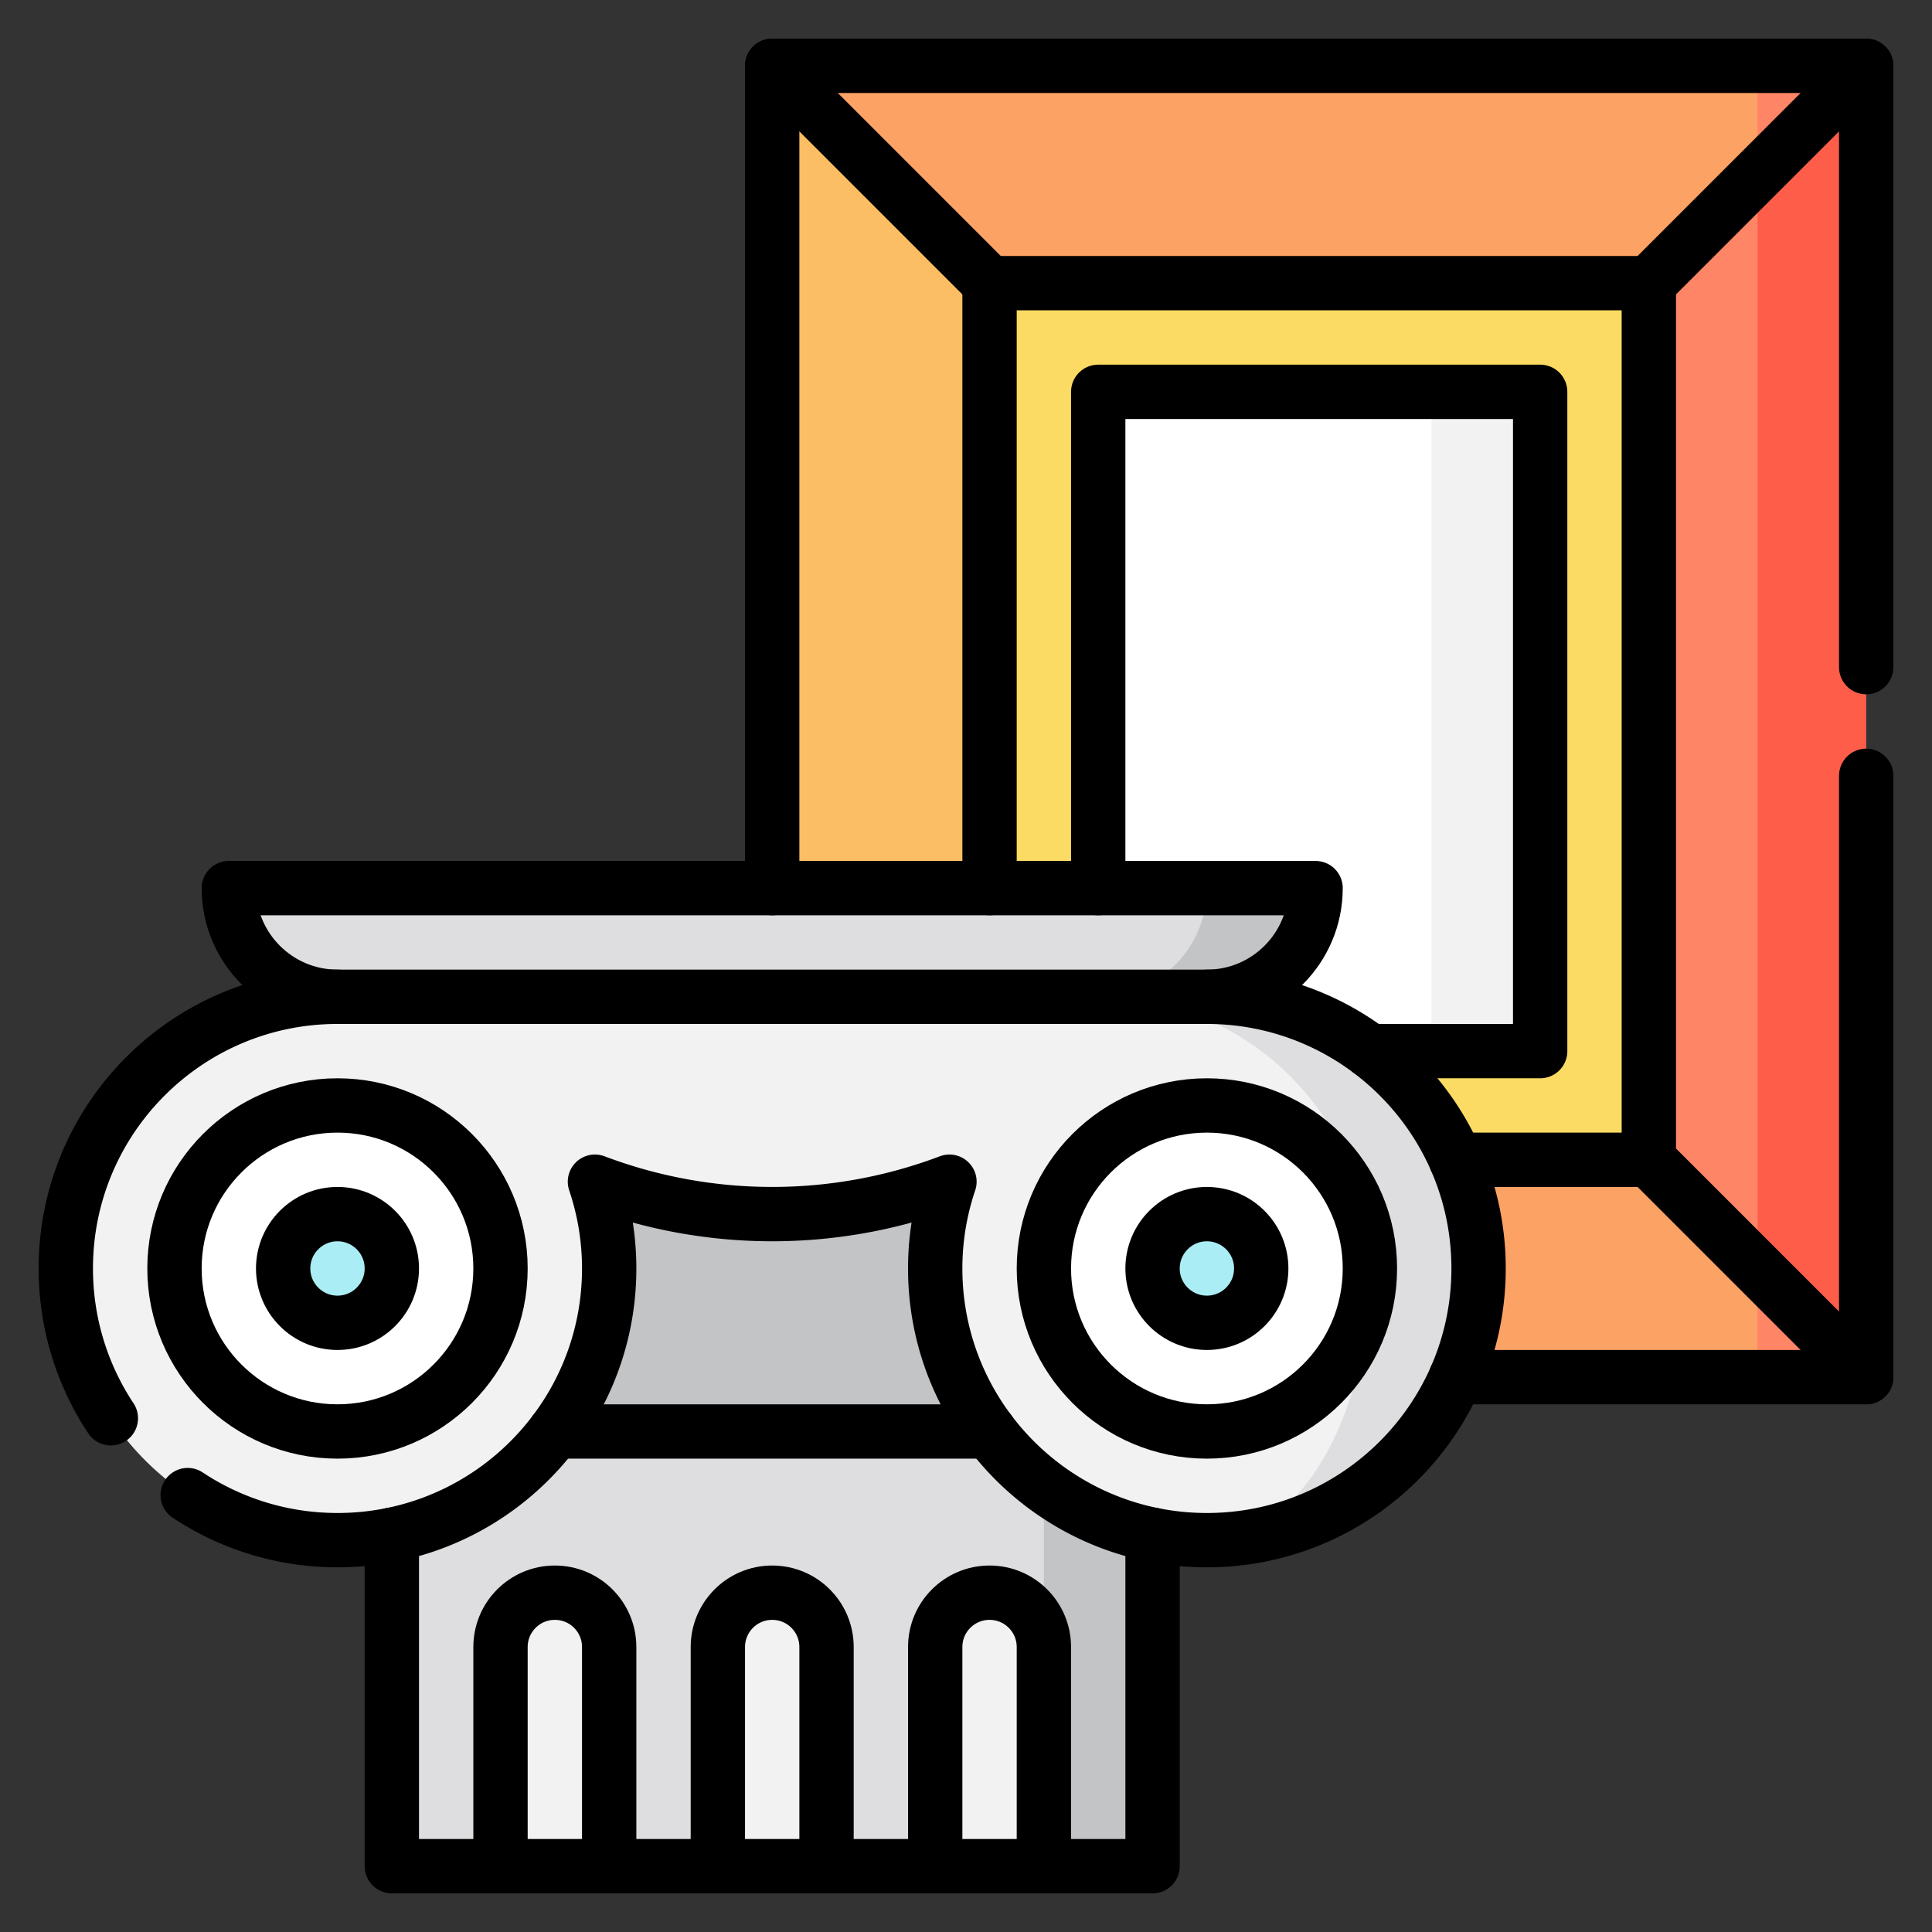
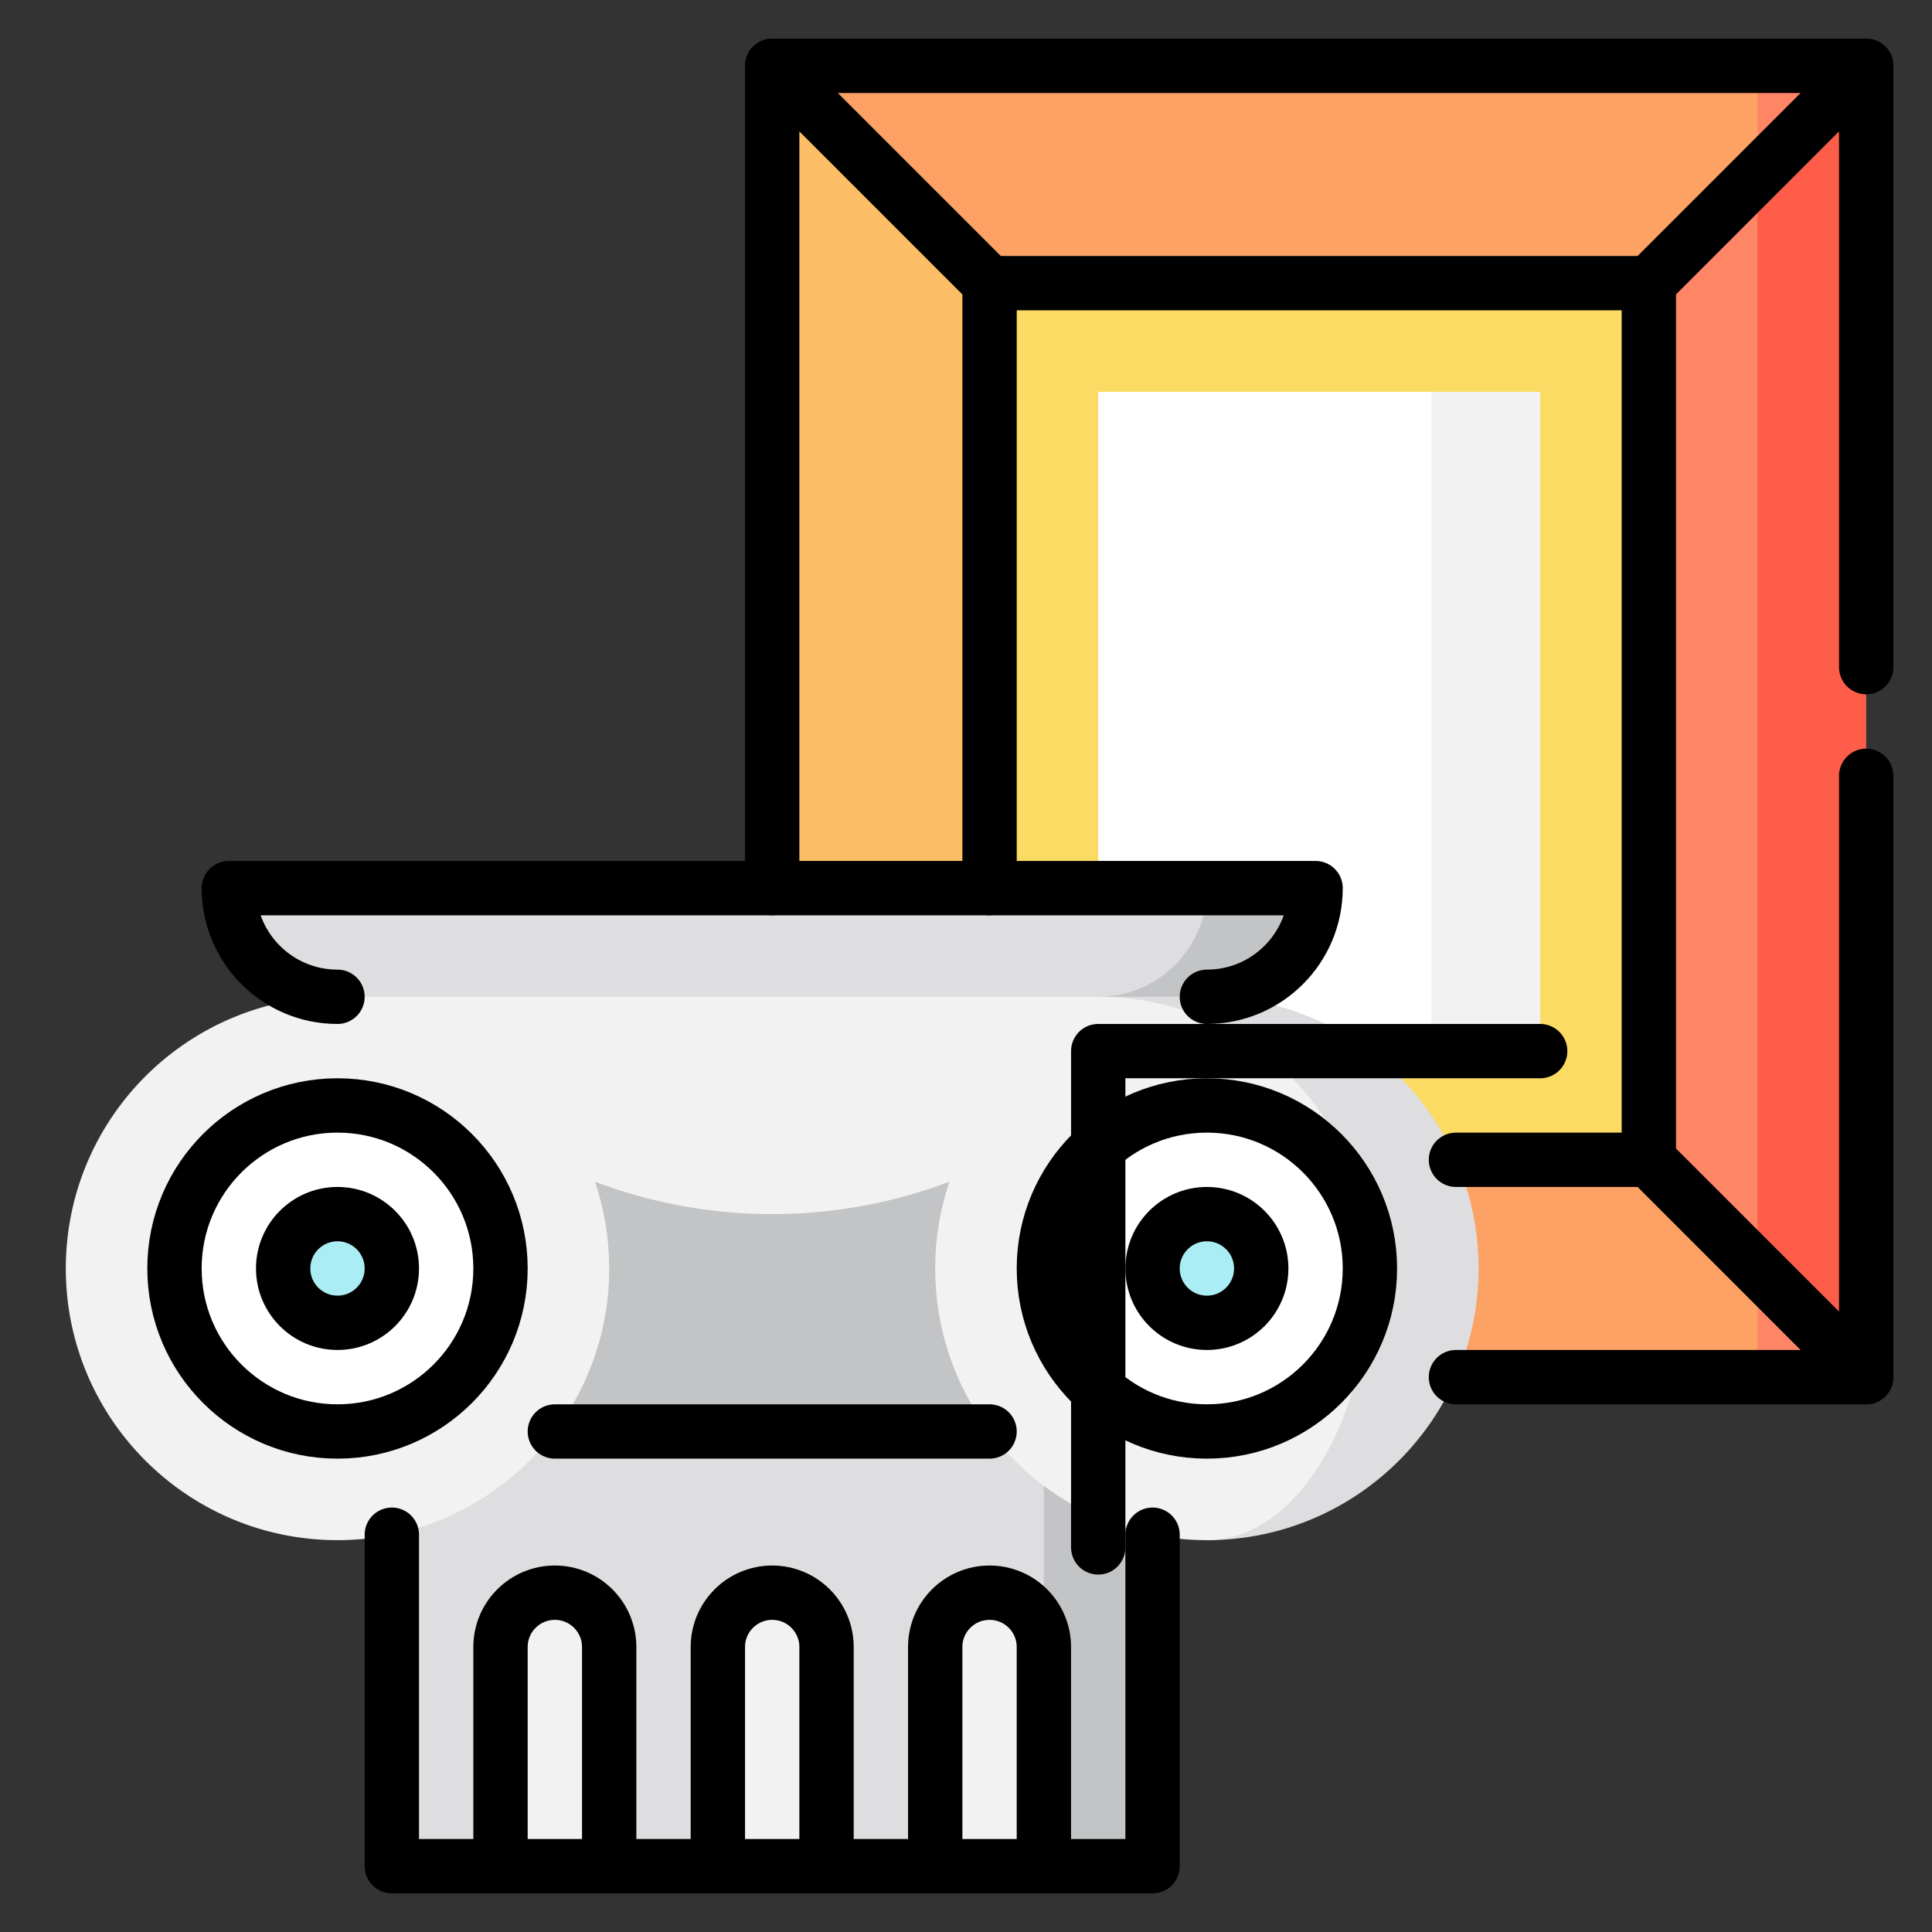
<svg xmlns="http://www.w3.org/2000/svg" version="1.1" width="512" height="512" x="0" y="0" viewBox="0 0 512 512" style="enable-background:new 0 0 512 512" xml:space="preserve" class="">
  <rect x="0" y="0" width="512" height="512" fill="#333333" stroke="none" />
  <g transform="matrix(0.96,0,0,0.96,10.24,10.24)">
    <path d="M504.5 7.5h-30l-30 180.999 30 180.998h30l-15-180.998z" style="" fill="#fe8566" data-original="#fe8566" />
    <path d="m202.5 7.5 15 180.999-15 180.998h272V7.5z" style="" fill="#fda265" data-original="#fda265" />
    <path d="m292.5 97.5-90-90v361.997l90-90z" style="" fill="#fcbe64" data-original="#fcbe64" />
    <path d="m504.5 7.5-30 30-30 150.999 30 150.998 30 30z" style="" fill="#fe5e49" data-original="#fe5e49" />
    <path d="M414.5 97.5v181.997l60 60V37.5z" style="" fill="#fe8566" data-original="#fe8566" />
    <path d="M262.5 67.5h182v241.997h-182z" style="" fill="#fbdb63" data-original="#fbdb63" />
    <path d="m384.5 97.5-30 90.999 30 90.998h30V97.5z" style="" fill="#f2f2f2" data-original="#f2f2f2" class="" />
    <path d="M292.5 97.5h92v181.997h-92z" style="" fill="#ffffff" data-original="#ffffff" class="" />
    <path d="m322.5 234.5-120 60 120-30c16.569 0 30-13.431 30-30h-30z" style="" fill="#c2c4c6" data-original="#c2c4c6" />
    <path d="M322.5 234.5h-270c0 16.569 13.431 30 30 30l120 30 90-30c16.569 0 30-13.431 30-30z" style="" fill="#dedee0" data-original="#dedee0" />
    <path d="M307.5 504.5V339.497h-60l30 165.003z" style="" fill="#c2c4c6" data-original="#c2c4c6" />
    <path d="M97.5 339.497V504.5h30l15-15.5 15 15.5h30l15-15.5 15 15.5h30l30-60.5V339.497z" style="" fill="#dedee0" data-original="#dedee0" />
    <path d="M97.5 294.497h210v90h-210z" style="" fill="#c2c4c6" data-original="#c2c4c6" />
    <path d="M202.5 429c-8.284 0-15 6.716-15 15v60.5h30V444c0-8.284-6.716-15-15-15zM142.5 429c-8.284 0-15 6.716-15 15v60.5h30V444c0-8.284-6.716-15-15-15zM262.5 429c-8.284 0-15 6.716-15 15v60.5h30V444c0-8.284-6.716-15-15-15z" style="" fill="#f2f2f2" data-original="#f2f2f2" class="" />
    <path d="M322.5 264.497h-30l30 150c41.421 0 75-33.579 75-75s-33.579-75-75-75z" style="" fill="#dedee0" data-original="#dedee0" />
    <path d="M367.5 339.497c0-41.421-33.579-75-75-75h-210c-41.421 0-75 33.579-75 75s33.579 75 75 75 75-33.579 75-75c0-8.38-1.395-16.429-3.931-23.954a138.287 138.287 0 0 0 97.861 0 74.854 74.854 0 0 0-3.931 23.954c0 41.421 33.579 75 75 75 24.854 0 45.001-33.578 45.001-75z" style="" fill="#f2f2f2" data-original="#f2f2f2" class="" />
    <circle cx="82.5" cy="339.497" r="45" style="" fill="#ffffff" data-original="#ffffff" class="" />
    <circle cx="82.5" cy="339.497" r="15" style="" fill="#abedf5" data-original="#abedf5" />
    <circle cx="322.5" cy="339.497" r="45" style="" fill="#ffffff" data-original="#ffffff" class="" />
    <circle cx="322.5" cy="339.497" r="15" style="" fill="#abedf5" data-original="#abedf5" />
    <circle cx="82.5" cy="339.497" r="45" style="stroke-width:15;stroke-linecap:round;stroke-linejoin:round;stroke-miterlimit:10;" fill="none" stroke="#000000" stroke-width="15" stroke-linecap="round" stroke-linejoin="round" stroke-miterlimit="10" data-original="#000000" class="" />
    <circle cx="82.5" cy="339.497" r="15" style="stroke-width:15;stroke-linecap:round;stroke-linejoin:round;stroke-miterlimit:10;" fill="none" stroke="#000000" stroke-width="15" stroke-linecap="round" stroke-linejoin="round" stroke-miterlimit="10" data-original="#000000" class="" />
    <circle cx="322.5" cy="339.497" r="45" style="stroke-width:15;stroke-linecap:round;stroke-linejoin:round;stroke-miterlimit:10;" fill="none" stroke="#000000" stroke-width="15" stroke-linecap="round" stroke-linejoin="round" stroke-miterlimit="10" data-original="#000000" class="" />
    <circle cx="322.5" cy="339.497" r="15" style="stroke-width:15;stroke-linecap:round;stroke-linejoin:round;stroke-miterlimit:10;" fill="none" stroke="#000000" stroke-width="15" stroke-linecap="round" stroke-linejoin="round" stroke-miterlimit="10" data-original="#000000" class="" />
    <path d="M322.5 264.5c16.569 0 30-13.431 30-30h-300c0 16.569 13.431 30 30 30M217.5 504.5V444c0-8.284-6.716-15-15-15-8.284 0-15 6.716-15 15v60.5M157.5 504.5V444c0-8.284-6.716-15-15-15-8.284 0-15 6.716-15 15v60.5M277.5 504.5V444c0-8.284-6.716-15-15-15s-15 6.716-15 15v60.5M142.503 384.497H262.5" style="stroke-width:15;stroke-linecap:round;stroke-linejoin:round;stroke-miterlimit:10;" fill="none" stroke="#000000" stroke-width="15" stroke-linecap="round" stroke-linejoin="round" stroke-miterlimit="10" data-original="#000000" class="" />
-     <path d="M41.148 402.062c11.856 7.852 26.066 12.436 41.352 12.436 41.421 0 75-33.579 75-75 0-8.38-1.395-16.429-3.931-23.954a138.287 138.287 0 0 0 97.861 0 74.854 74.854 0 0 0-3.931 23.954c0 41.421 33.579 75 75 75s75-33.579 75-75-33.579-75-75-75h-240c-41.421 0-75 33.579-75 75 0 15.285 4.584 29.495 12.436 41.351" style="stroke-width:15;stroke-linecap:round;stroke-linejoin:round;stroke-miterlimit:10;" fill="none" stroke="#000000" stroke-width="15" stroke-linecap="round" stroke-linejoin="round" stroke-miterlimit="10" data-original="#000000" class="" />
    <path d="M97.5 412.994V504.5h210v-91.506M504.5 173.499V7.5h-302v227M391.252 369.497H504.5V203.499" style="stroke-width:15;stroke-linecap:round;stroke-linejoin:round;stroke-miterlimit:10;" fill="none" stroke="#000000" stroke-width="15" stroke-linecap="round" stroke-linejoin="round" stroke-miterlimit="10" data-original="#000000" class="" />
    <path d="M391.253 309.497H444.5V67.5h-182v167" style="stroke-width:15;stroke-linecap:round;stroke-linejoin:round;stroke-miterlimit:10;" fill="none" stroke="#000000" stroke-width="15" stroke-linecap="round" stroke-linejoin="round" stroke-miterlimit="10" data-original="#000000" class="" />
-     <path d="M367.504 279.497H414.5V97.5h-122v137M504.5 369.497l-60-60M504.5 7.5l-60 60M202.5 7.5l60 60" style="stroke-width:15;stroke-linecap:round;stroke-linejoin:round;stroke-miterlimit:10;" fill="none" stroke="#000000" stroke-width="15" stroke-linecap="round" stroke-linejoin="round" stroke-miterlimit="10" data-original="#000000" class="" />
+     <path d="M367.504 279.497H414.5h-122v137M504.5 369.497l-60-60M504.5 7.5l-60 60M202.5 7.5l60 60" style="stroke-width:15;stroke-linecap:round;stroke-linejoin:round;stroke-miterlimit:10;" fill="none" stroke="#000000" stroke-width="15" stroke-linecap="round" stroke-linejoin="round" stroke-miterlimit="10" data-original="#000000" class="" />
  </g>
</svg>